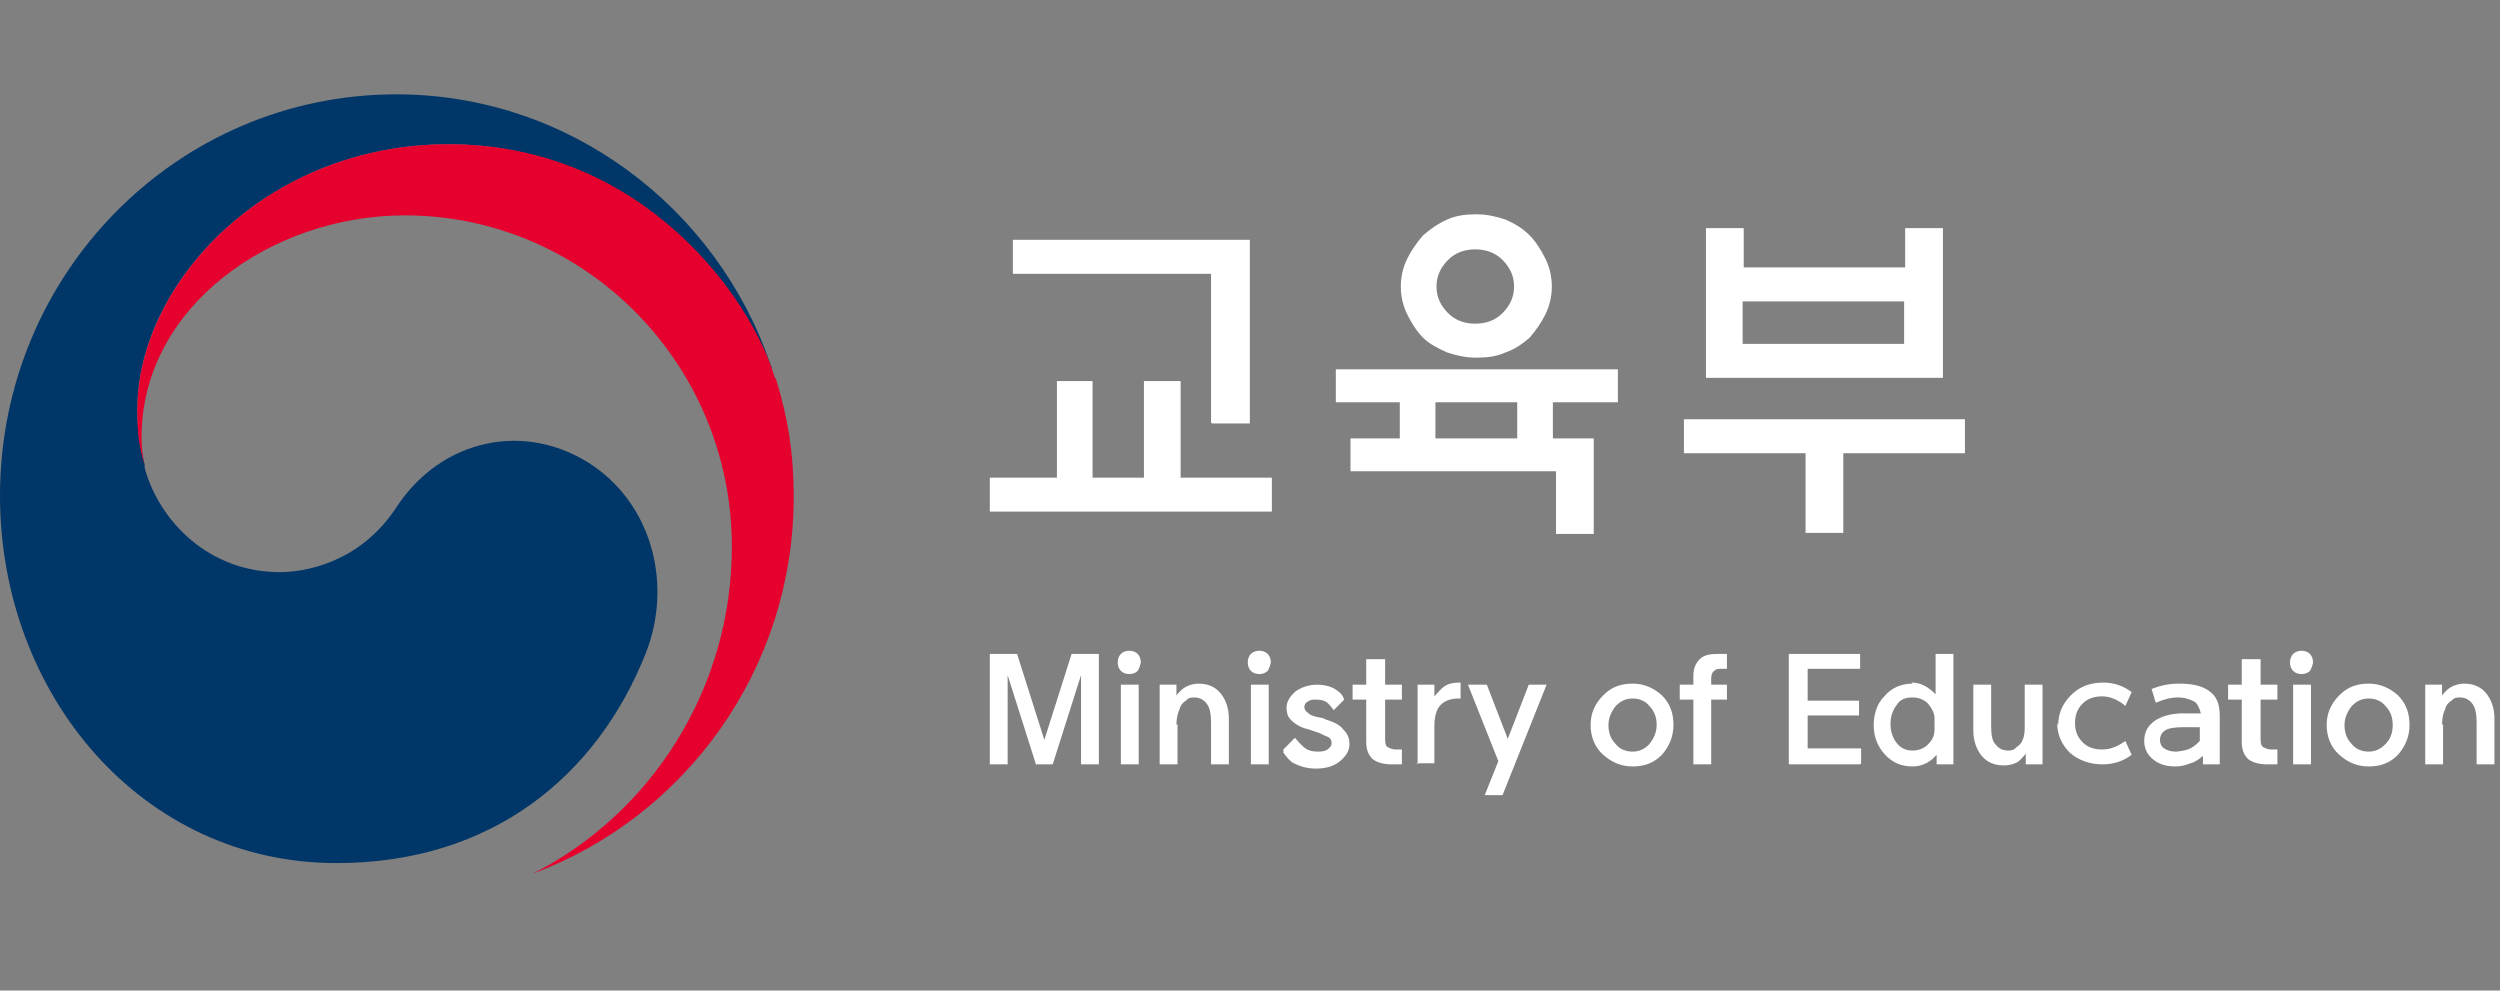
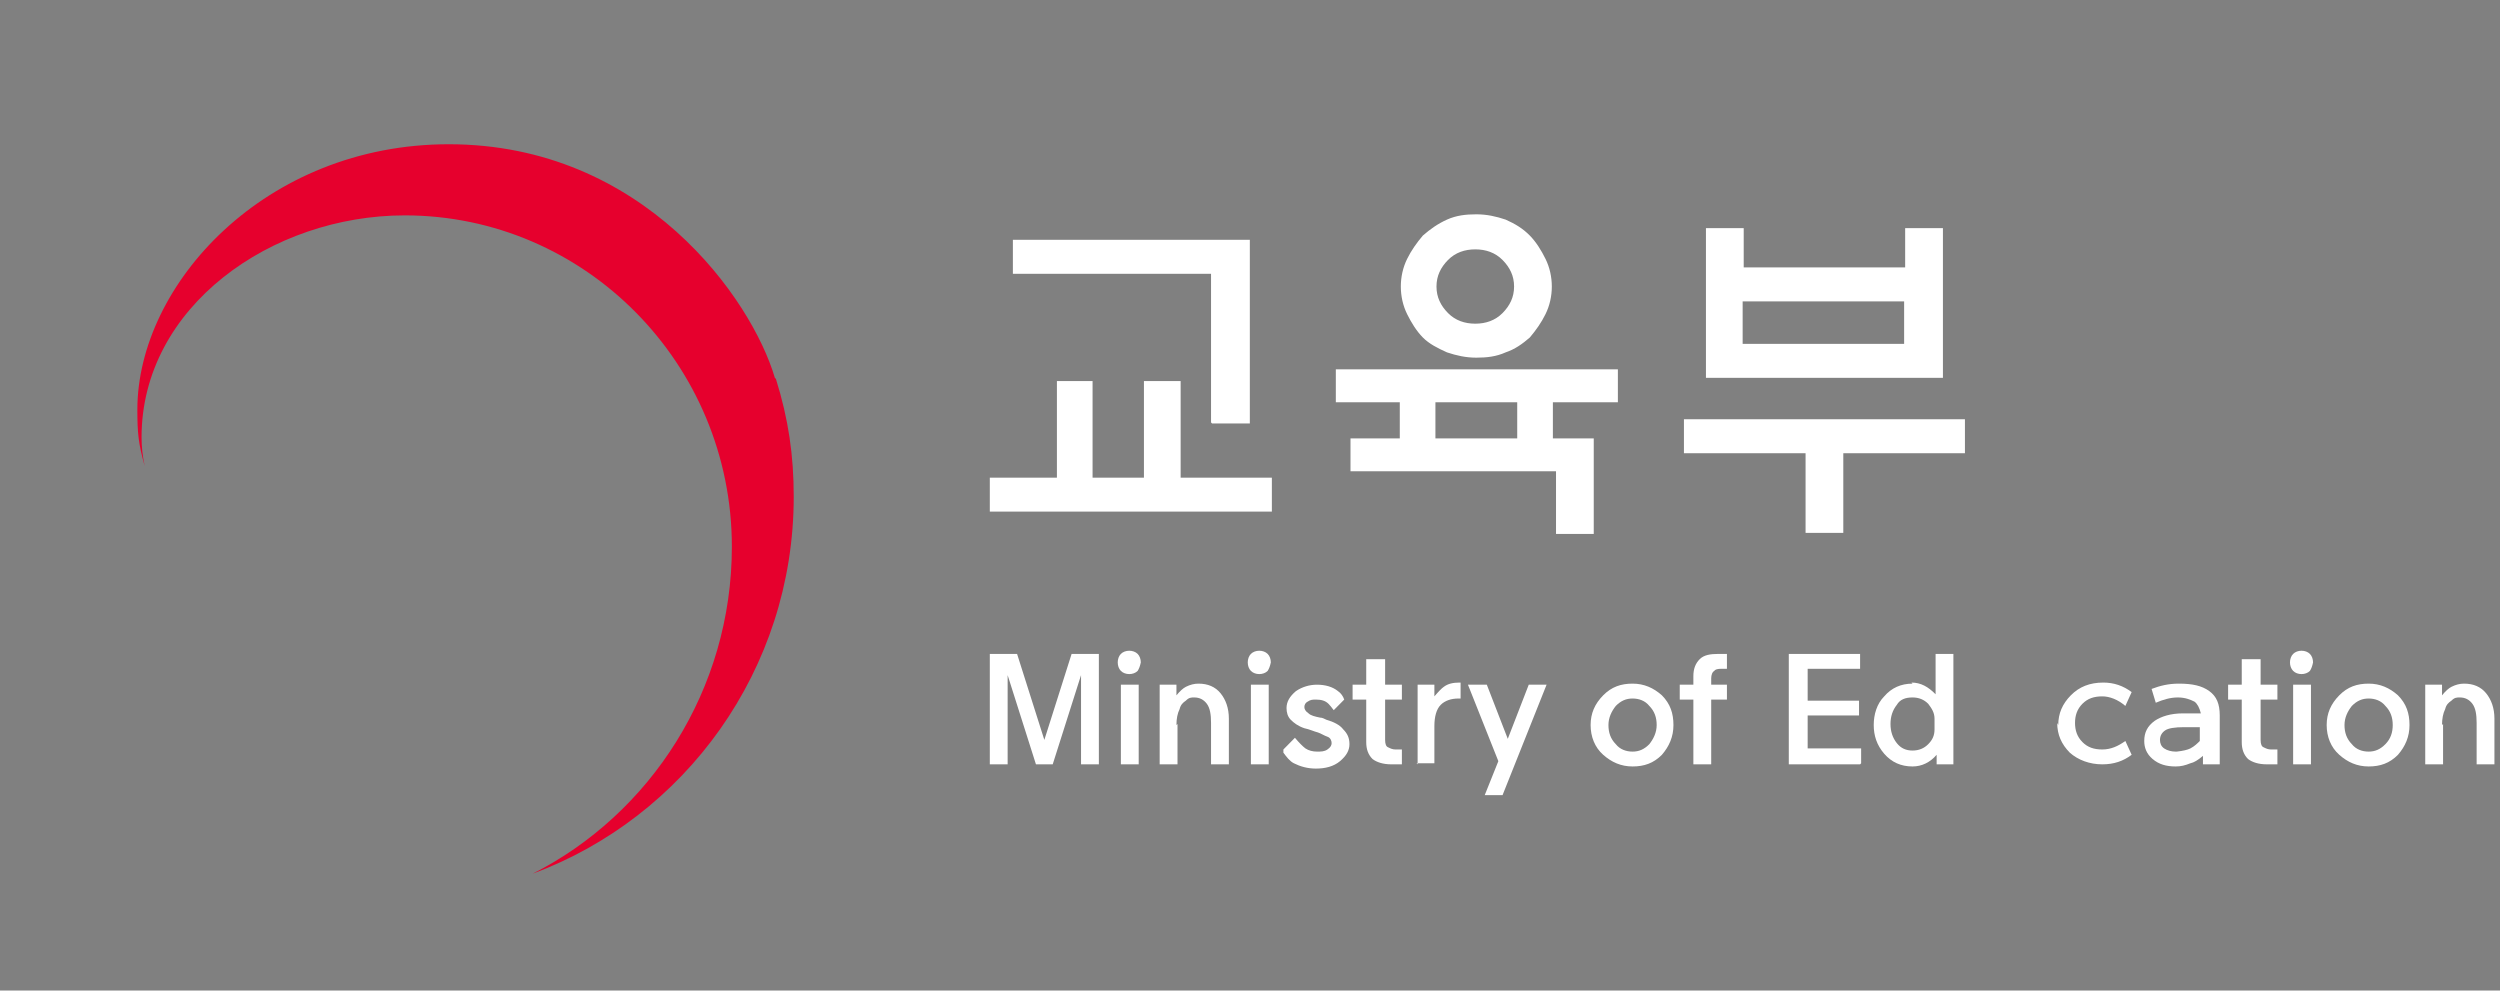
<svg xmlns="http://www.w3.org/2000/svg" fill="none" version="1.1" width="106" height="42" viewBox="0 0 106 42">
  <rect x="0" y="0" width="106" height="42" fill="#808080" stroke="none" />
  <g>
    <g>
      <g>
        <g>
          <path d="M44.813,20.252L44.813,16.156L46.325,16.156L46.325,20.252L48.503,20.252L48.503,16.156L50.059,16.156L50.059,20.252L53.927,20.252L53.927,21.693L41.968,21.693L41.968,20.252L44.813,20.252ZM51.348,17.911L51.348,11.608L42.946,11.608L42.946,10.168L52.993,10.168L52.993,17.956L51.393,17.956L51.348,17.911Z" fill="#FFFFFF" fill-opacity="1" style="mix-blend-mode:passthrough" />
        </g>
        <g>
          <path d="M67.575,18.587L67.575,22.639L65.975,22.639L65.975,19.982L57.261,19.982L57.261,18.587L59.351,18.587L59.351,17.056L56.639,17.056L56.639,15.66L68.598,15.66L68.598,17.056L65.842,17.056L65.842,18.587L67.62,18.587L67.575,18.587ZM65.797,12.149C65.797,12.554,65.708,12.959,65.53,13.319C65.353,13.679,65.13,13.995,64.864,14.31C64.552,14.58,64.241,14.805,63.841,14.94C63.441,15.12,63.041,15.165,62.596,15.165C62.152,15.165,61.751,15.075,61.351,14.94C60.951,14.76,60.596,14.58,60.329,14.31C60.062,14.04,59.84,13.679,59.662,13.319C59.484,12.959,59.395,12.554,59.395,12.149C59.395,11.744,59.484,11.338,59.662,10.978C59.84,10.618,60.062,10.303,60.329,9.988C60.64,9.718,60.951,9.493,61.351,9.312C61.751,9.132,62.152,9.087,62.596,9.087C63.041,9.087,63.441,9.177,63.841,9.312C64.241,9.493,64.552,9.673,64.864,9.988C65.13,10.258,65.353,10.618,65.53,10.978C65.708,11.338,65.797,11.744,65.797,12.149ZM60.818,18.587L64.33,18.587L64.33,17.056L60.862,17.056L60.862,18.587L60.818,18.587ZM64.197,12.149C64.197,11.699,64.019,11.338,63.708,11.023C63.396,10.708,62.996,10.573,62.552,10.573C62.107,10.573,61.707,10.708,61.396,11.023C61.085,11.338,60.907,11.699,60.907,12.149C60.907,12.599,61.085,12.959,61.396,13.274C61.707,13.589,62.107,13.724,62.552,13.724C62.996,13.724,63.396,13.589,63.708,13.274C64.019,12.959,64.197,12.599,64.197,12.149Z" fill="#FFFFFF" fill-opacity="1" style="mix-blend-mode:passthrough" />
        </g>
        <g>
          <path d="M71.354,17.776L83.313,17.776L83.313,19.217L78.156,19.217L78.156,22.594L76.556,22.594L76.556,19.217L71.399,19.217L71.399,17.776L71.354,17.776ZM73.933,11.338L80.779,11.338L80.779,9.673L82.38,9.673L82.38,16.02L72.332,16.02L72.332,9.673L73.933,9.673L73.933,11.338ZM80.735,12.779L73.888,12.779L73.888,14.58L80.735,14.58L80.735,12.779Z" fill="#FFFFFF" fill-opacity="1" style="mix-blend-mode:passthrough" />
        </g>
      </g>
      <g>
        <g>
          <path d="M46.592,27.726L46.592,32.408L45.836,32.408L45.836,28.626L44.635,32.408L43.924,32.408L42.724,28.626L42.724,32.408L41.968,32.408L41.968,27.726L43.124,27.726L44.28,31.372L45.436,27.726L46.592,27.726Z" fill="#FFFFFF" fill-opacity="1" style="mix-blend-mode:passthrough" />
        </g>
        <g>
          <path d="M48.37,28.086Q48.325,28.311,48.237,28.446C48.148,28.536,48.014,28.581,47.881,28.581C47.748,28.581,47.614,28.536,47.525,28.446C47.436,28.356,47.392,28.221,47.392,28.086C47.392,27.951,47.436,27.816,47.525,27.726C47.614,27.636,47.748,27.591,47.881,27.591C48.014,27.591,48.148,27.636,48.237,27.726C48.325,27.816,48.37,27.951,48.37,28.086ZM47.525,32.408L47.525,29.031L48.281,29.031L48.281,32.408L47.525,32.408Z" fill="#FFFFFF" fill-opacity="1" style="mix-blend-mode:passthrough" />
        </g>
        <g>
          <path d="M49.926,30.697L49.926,32.408L49.17,32.408L49.17,29.031L49.881,29.031L49.881,29.482Q50.104,29.211,50.281,29.121C50.459,29.031,50.637,28.986,50.815,28.986C51.215,28.986,51.526,29.121,51.749,29.391C51.971,29.662,52.104,30.022,52.104,30.472L52.104,32.408L51.348,32.408L51.348,30.652C51.348,30.292,51.304,30.022,51.171,29.842C51.037,29.662,50.859,29.572,50.637,29.572C50.504,29.572,50.415,29.572,50.281,29.707C50.148,29.797,50.059,29.887,50.015,30.067C49.926,30.247,49.881,30.472,49.881,30.742L49.926,30.697Z" fill="#FFFFFF" fill-opacity="1" style="mix-blend-mode:passthrough" />
        </g>
        <g>
          <path d="M53.883,28.086Q53.838,28.311,53.749,28.446C53.66,28.536,53.527,28.581,53.394,28.581C53.26,28.581,53.127,28.536,53.038,28.446C52.949,28.356,52.905,28.221,52.905,28.086C52.905,27.951,52.949,27.816,53.038,27.726C53.127,27.636,53.26,27.591,53.394,27.591C53.527,27.591,53.66,27.636,53.749,27.726C53.838,27.816,53.883,27.951,53.883,28.086ZM53.038,32.408L53.038,29.031L53.794,29.031L53.794,32.408L53.038,32.408Z" fill="#FFFFFF" fill-opacity="1" style="mix-blend-mode:passthrough" />
        </g>
        <g>
          <path d="M54.416,31.778L54.905,31.282Q55.172,31.598,55.35,31.733C55.483,31.823,55.661,31.868,55.839,31.868C56.016,31.868,56.15,31.868,56.283,31.778C56.417,31.688,56.461,31.598,56.461,31.507C56.461,31.417,56.417,31.282,56.283,31.237C56.15,31.192,56.016,31.102,55.883,31.057C55.705,31.012,55.527,30.922,55.305,30.877C55.038,30.787,54.861,30.652,54.727,30.517C54.594,30.382,54.549,30.202,54.549,30.022C54.549,29.752,54.683,29.527,54.949,29.302C55.216,29.121,55.527,29.031,55.839,29.031C56.194,29.031,56.505,29.121,56.728,29.302C56.861,29.392,56.95,29.527,56.995,29.662L56.55,30.112Q56.417,29.932,56.328,29.842C56.194,29.707,56.016,29.662,55.794,29.662C55.661,29.662,55.572,29.662,55.439,29.752C55.35,29.797,55.305,29.887,55.305,29.977C55.305,30.067,55.35,30.157,55.483,30.247C55.572,30.337,55.75,30.382,55.972,30.427C56.061,30.427,56.15,30.472,56.239,30.517C56.55,30.607,56.817,30.742,56.95,30.922C57.128,31.102,57.217,31.282,57.217,31.553C57.217,31.823,57.083,32.048,56.817,32.273C56.55,32.498,56.194,32.588,55.794,32.588C55.439,32.588,55.127,32.498,54.861,32.363C54.683,32.273,54.549,32.093,54.416,31.913L54.416,31.778Z" fill="#FFFFFF" fill-opacity="1" style="mix-blend-mode:passthrough" />
        </g>
        <g>
          <path d="M58.729,27.951L58.729,29.031L59.44,29.031L59.44,29.662L58.729,29.662L58.729,31.372Q58.729,31.643,58.862,31.688C58.951,31.733,59.04,31.778,59.173,31.778L59.44,31.778L59.44,32.408L58.995,32.408C58.64,32.408,58.373,32.318,58.195,32.183C58.017,32.003,57.928,31.778,57.928,31.463L57.928,29.662L57.35,29.662L57.35,29.031L57.928,29.031L57.928,27.951L58.684,27.951L58.729,27.951Z" fill="#FFFFFF" fill-opacity="1" style="mix-blend-mode:passthrough" />
        </g>
        <g>
          <path d="M60.107,32.408L60.107,29.031L60.818,29.031L60.818,29.526Q61.085,29.211,61.218,29.121C61.396,28.986,61.618,28.941,61.885,28.941L61.929,28.941L61.929,29.617L61.84,29.617C61.529,29.617,61.263,29.707,61.085,29.887C60.907,30.067,60.818,30.382,60.818,30.787L60.818,32.363L60.062,32.363L60.107,32.408Z" fill="#FFFFFF" fill-opacity="1" style="mix-blend-mode:passthrough" />
        </g>
        <g>
          <path d="M63.53,32.273L62.241,29.031L63.041,29.031L63.93,31.327L64.819,29.031L65.575,29.031L63.708,33.714L62.952,33.714L63.53,32.273Z" fill="#FFFFFF" fill-opacity="1" style="mix-blend-mode:passthrough" />
        </g>
        <g>
          <path d="M69.22,32.498C68.731,32.498,68.331,32.318,67.975,32.003C67.62,31.688,67.442,31.237,67.442,30.742C67.442,30.247,67.62,29.842,67.975,29.482C68.331,29.121,68.731,28.986,69.22,28.986C69.709,28.986,70.109,29.166,70.465,29.482C70.821,29.842,70.954,30.247,70.954,30.742C70.954,31.237,70.776,31.642,70.465,32.003C70.109,32.363,69.709,32.498,69.22,32.498ZM69.22,31.868C69.487,31.868,69.709,31.778,69.932,31.552C70.109,31.327,70.243,31.057,70.243,30.742C70.243,30.427,70.154,30.157,69.932,29.932C69.754,29.707,69.487,29.617,69.22,29.617C68.954,29.617,68.731,29.707,68.509,29.932C68.331,30.157,68.198,30.427,68.198,30.742C68.198,31.057,68.287,31.327,68.509,31.552C68.687,31.778,68.954,31.868,69.22,31.868Z" fill="#FFFFFF" fill-opacity="1" style="mix-blend-mode:passthrough" />
        </g>
        <g>
          <path d="M71.799,28.671C71.799,28.356,71.888,28.131,72.066,27.951C72.244,27.771,72.51,27.726,72.866,27.726L73.222,27.726L73.222,28.356L72.999,28.356Q72.733,28.356,72.688,28.446C72.599,28.491,72.555,28.626,72.555,28.761L72.555,29.031L73.222,29.031L73.222,29.662L72.555,29.662L72.555,32.408L71.799,32.408L71.799,29.662L71.221,29.662L71.221,29.031L71.799,29.031L71.799,28.671Z" fill="#FFFFFF" fill-opacity="1" style="mix-blend-mode:passthrough" />
        </g>
        <g>
          <path d="M78.868,32.408L75.845,32.408L75.845,27.726L78.868,27.726L78.868,28.356L76.645,28.356L76.645,29.707L78.823,29.707L78.823,30.337L76.645,30.337L76.645,31.733L78.912,31.733L78.912,32.363L78.868,32.408Z" fill="#FFFFFF" fill-opacity="1" style="mix-blend-mode:passthrough" />
        </g>
        <g>
          <path d="M81.046,28.941C81.446,28.941,81.757,29.121,82.069,29.437L82.069,27.726L82.824,27.726L82.824,32.408L82.113,32.408L82.113,32.003C81.846,32.318,81.491,32.498,81.091,32.498C80.601,32.498,80.201,32.318,79.89,31.958C79.579,31.598,79.446,31.192,79.446,30.742C79.446,30.292,79.579,29.842,79.89,29.527C80.201,29.166,80.601,28.986,81.091,28.986L81.046,28.941ZM82.024,30.922Q82.024,30.652,82.024,30.472C82.024,30.202,81.891,30.022,81.757,29.842C81.58,29.662,81.357,29.572,81.091,29.572C80.779,29.572,80.557,29.662,80.424,29.887C80.246,30.112,80.157,30.382,80.157,30.697C80.157,31.012,80.246,31.282,80.424,31.508C80.601,31.733,80.824,31.823,81.091,31.823C81.357,31.823,81.58,31.733,81.757,31.553C81.935,31.372,82.024,31.192,82.024,30.922Z" fill="#FFFFFF" fill-opacity="1" style="mix-blend-mode:passthrough" />
        </g>
        <g>
-           <path d="M85.848,30.742L85.848,29.031L86.603,29.031L86.603,32.408L85.892,32.408L85.892,31.958Q85.67,32.228,85.536,32.318C85.358,32.408,85.181,32.453,84.958,32.453C84.558,32.453,84.247,32.318,84.025,32.048C83.802,31.778,83.669,31.417,83.669,30.967L83.669,29.031L84.425,29.031L84.425,30.787C84.425,31.147,84.469,31.417,84.603,31.553C84.736,31.733,84.914,31.823,85.136,31.823C85.27,31.823,85.358,31.823,85.492,31.688C85.625,31.598,85.714,31.508,85.759,31.372C85.848,31.192,85.848,30.967,85.848,30.697L85.848,30.742Z" fill="#FFFFFF" fill-opacity="1" style="mix-blend-mode:passthrough" />
-         </g>
+           </g>
        <g>
          <path d="M87.27,30.742C87.27,30.247,87.448,29.842,87.804,29.481C88.159,29.121,88.604,28.941,89.182,28.941C89.626,28.941,90.027,29.076,90.382,29.346L90.115,29.932C89.804,29.662,89.449,29.526,89.137,29.526C88.782,29.526,88.515,29.617,88.293,29.842C88.07,30.067,87.981,30.337,87.981,30.652C87.981,30.967,88.07,31.237,88.293,31.462C88.515,31.687,88.782,31.778,89.137,31.778C89.493,31.778,89.804,31.642,90.115,31.417L90.382,32.003C90.027,32.273,89.626,32.408,89.137,32.408C88.604,32.408,88.115,32.228,87.759,31.913C87.404,31.552,87.226,31.147,87.226,30.652L87.27,30.742Z" fill="#FFFFFF" fill-opacity="1" style="mix-blend-mode:passthrough" />
        </g>
        <g>
          <path d="M92.516,30.247L93.316,30.247Q93.227,29.887,93.05,29.752C92.872,29.662,92.65,29.572,92.338,29.572C92.027,29.572,91.716,29.662,91.405,29.797L91.227,29.211C91.583,29.076,91.938,28.986,92.383,28.986C92.961,28.986,93.361,29.076,93.672,29.301C93.983,29.527,94.117,29.842,94.117,30.337L94.117,32.408L93.405,32.408L93.405,32.048Q93.094,32.318,92.872,32.363C92.65,32.453,92.472,32.498,92.249,32.498C91.849,32.498,91.538,32.408,91.271,32.183C91.005,31.958,90.916,31.688,90.916,31.417C90.916,31.057,91.049,30.787,91.36,30.562C91.627,30.382,92.027,30.247,92.561,30.247L92.516,30.247ZM92.294,31.868Q92.694,31.823,92.872,31.733C93.05,31.642,93.183,31.507,93.272,31.417L93.272,30.832L92.605,30.832C92.205,30.832,91.938,30.877,91.805,30.967C91.671,31.057,91.583,31.192,91.583,31.372C91.583,31.507,91.627,31.642,91.76,31.733C91.894,31.823,92.072,31.868,92.249,31.868L92.294,31.868Z" fill="#FFFFFF" fill-opacity="1" style="mix-blend-mode:passthrough" />
        </g>
        <g>
          <path d="M95.85,27.951L95.85,29.031L96.562,29.031L96.562,29.662L95.85,29.662L95.85,31.372Q95.85,31.643,95.984,31.688C96.073,31.733,96.162,31.778,96.295,31.778L96.562,31.778L96.562,32.408L96.117,32.408C95.761,32.408,95.495,32.318,95.317,32.183C95.139,32.003,95.05,31.778,95.05,31.463L95.05,29.662L94.472,29.662L94.472,29.031L95.05,29.031L95.05,27.951L95.806,27.951L95.85,27.951Z" fill="#FFFFFF" fill-opacity="1" style="mix-blend-mode:passthrough" />
        </g>
        <g>
          <path d="M98.073,28.086Q98.029,28.311,97.94,28.446C97.851,28.536,97.718,28.581,97.584,28.581C97.451,28.581,97.318,28.536,97.229,28.446C97.14,28.356,97.095,28.221,97.095,28.086C97.095,27.951,97.14,27.816,97.229,27.726C97.318,27.636,97.451,27.591,97.584,27.591C97.718,27.591,97.851,27.636,97.94,27.726C98.029,27.816,98.073,27.951,98.073,28.086ZM97.229,32.408L97.229,29.031L97.985,29.031L97.985,32.408L97.229,32.408Z" fill="#FFFFFF" fill-opacity="1" style="mix-blend-mode:passthrough" />
        </g>
        <g>
          <path d="M100.43,32.498C99.941,32.498,99.54,32.318,99.185,32.003C98.829,31.688,98.651,31.237,98.651,30.742C98.651,30.247,98.829,29.842,99.185,29.482C99.54,29.121,99.941,28.986,100.43,28.986C100.919,28.986,101.319,29.166,101.674,29.482C102.03,29.842,102.163,30.247,102.163,30.742C102.163,31.237,101.986,31.642,101.674,32.003C101.319,32.363,100.919,32.498,100.43,32.498ZM100.43,31.868C100.696,31.868,100.919,31.778,101.141,31.552C101.363,31.327,101.452,31.057,101.452,30.742C101.452,30.427,101.363,30.157,101.141,29.932C100.963,29.707,100.696,29.617,100.43,29.617C100.163,29.617,99.941,29.707,99.718,29.932C99.54,30.157,99.407,30.427,99.407,30.742C99.407,31.057,99.496,31.327,99.718,31.552C99.896,31.778,100.163,31.868,100.43,31.868Z" fill="#FFFFFF" fill-opacity="1" style="mix-blend-mode:passthrough" />
        </g>
        <g>
          <path d="M103.586,30.697L103.586,32.408L102.83,32.408L102.83,29.031L103.542,29.031L103.542,29.482Q103.764,29.211,103.942,29.121C104.12,29.031,104.297,28.986,104.475,28.986C104.875,28.986,105.187,29.121,105.409,29.391C105.631,29.662,105.764,30.022,105.764,30.472L105.764,32.408L105.009,32.408L105.009,30.652C105.009,30.292,104.964,30.022,104.831,29.842C104.698,29.662,104.52,29.572,104.297,29.572C104.164,29.572,104.075,29.572,103.942,29.707C103.808,29.797,103.719,29.887,103.675,30.067C103.586,30.247,103.542,30.472,103.542,30.742L103.586,30.697Z" fill="#FFFFFF" fill-opacity="1" style="mix-blend-mode:passthrough" />
        </g>
      </g>
      <g>
        <g>
-           <path d="M25.163,19.757C22.318,17.821,18.717,18.587,16.805,21.513C15.204,23.944,12.804,24.259,11.87,24.259C8.847,24.259,6.758,22.098,6.135,19.847Q6.135,19.847,6.135,19.802Q6.135,19.757,6.135,19.712C5.913,18.767,5.824,18.316,5.824,17.326C5.824,12.059,11.248,6.116,19.028,6.116C26.808,6.116,31.565,12.284,32.721,15.66C32.721,15.615,32.721,15.525,32.676,15.48C30.409,8.817,24.14,4,16.805,4C7.513,4,0,11.608,0,21.018C0,29.437,6.002,36.595,14.271,36.595C20.895,36.595,25.341,32.858,27.386,27.681C28.497,24.845,27.697,21.513,25.163,19.757Z" fill="#003668" fill-opacity="1" style="mix-blend-mode:passthrough" />
-         </g>
+           </g>
        <g>
          <path d="M32.854,16.02C31.876,12.689,27.297,6.116,19.028,6.116C11.248,6.116,5.824,12.059,5.824,17.371C5.824,18.361,5.868,18.812,6.135,19.757C6.046,19.352,6.002,18.947,6.002,18.541C6.002,13.004,11.514,9.132,17.161,9.132C24.807,9.132,31.031,15.435,31.031,23.179C31.031,29.256,27.564,34.524,22.584,37.045C29.031,34.659,33.654,28.401,33.654,21.063C33.654,19.307,33.432,17.776,32.899,16.065L32.854,16.02Z" fill="#E6002D" fill-opacity="1" style="mix-blend-mode:passthrough" />
        </g>
      </g>
    </g>
  </g>
</svg>